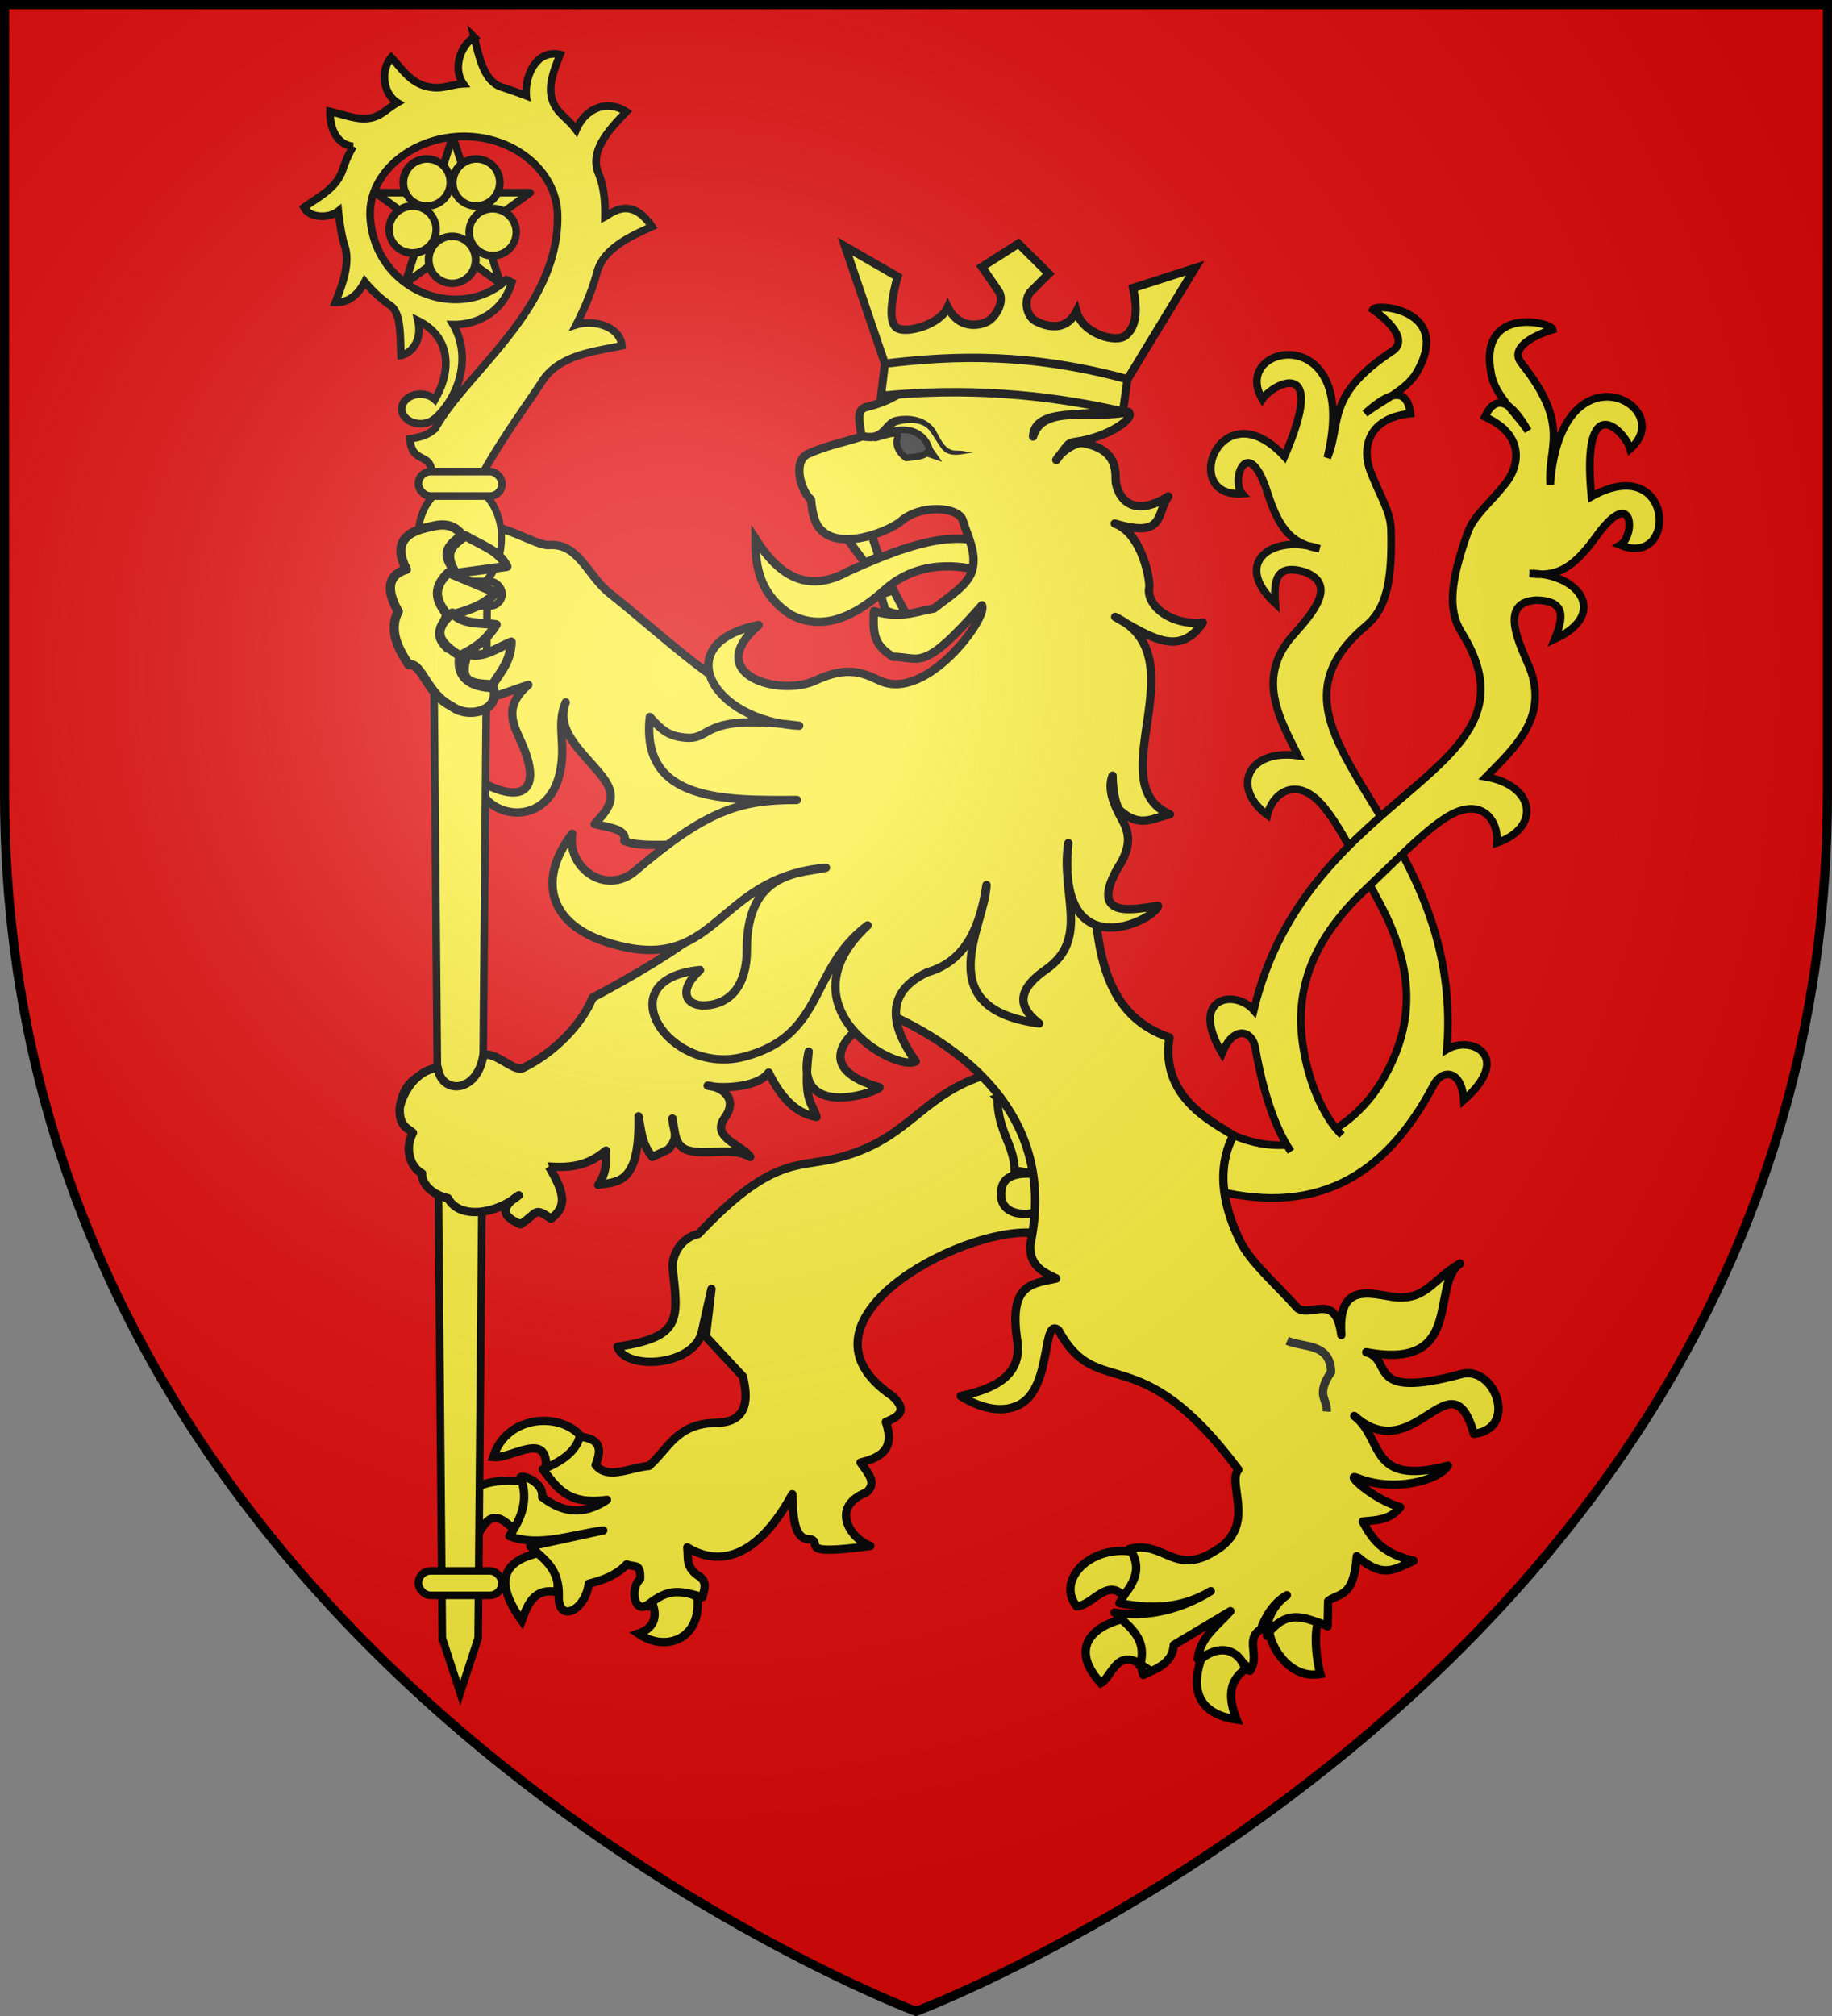
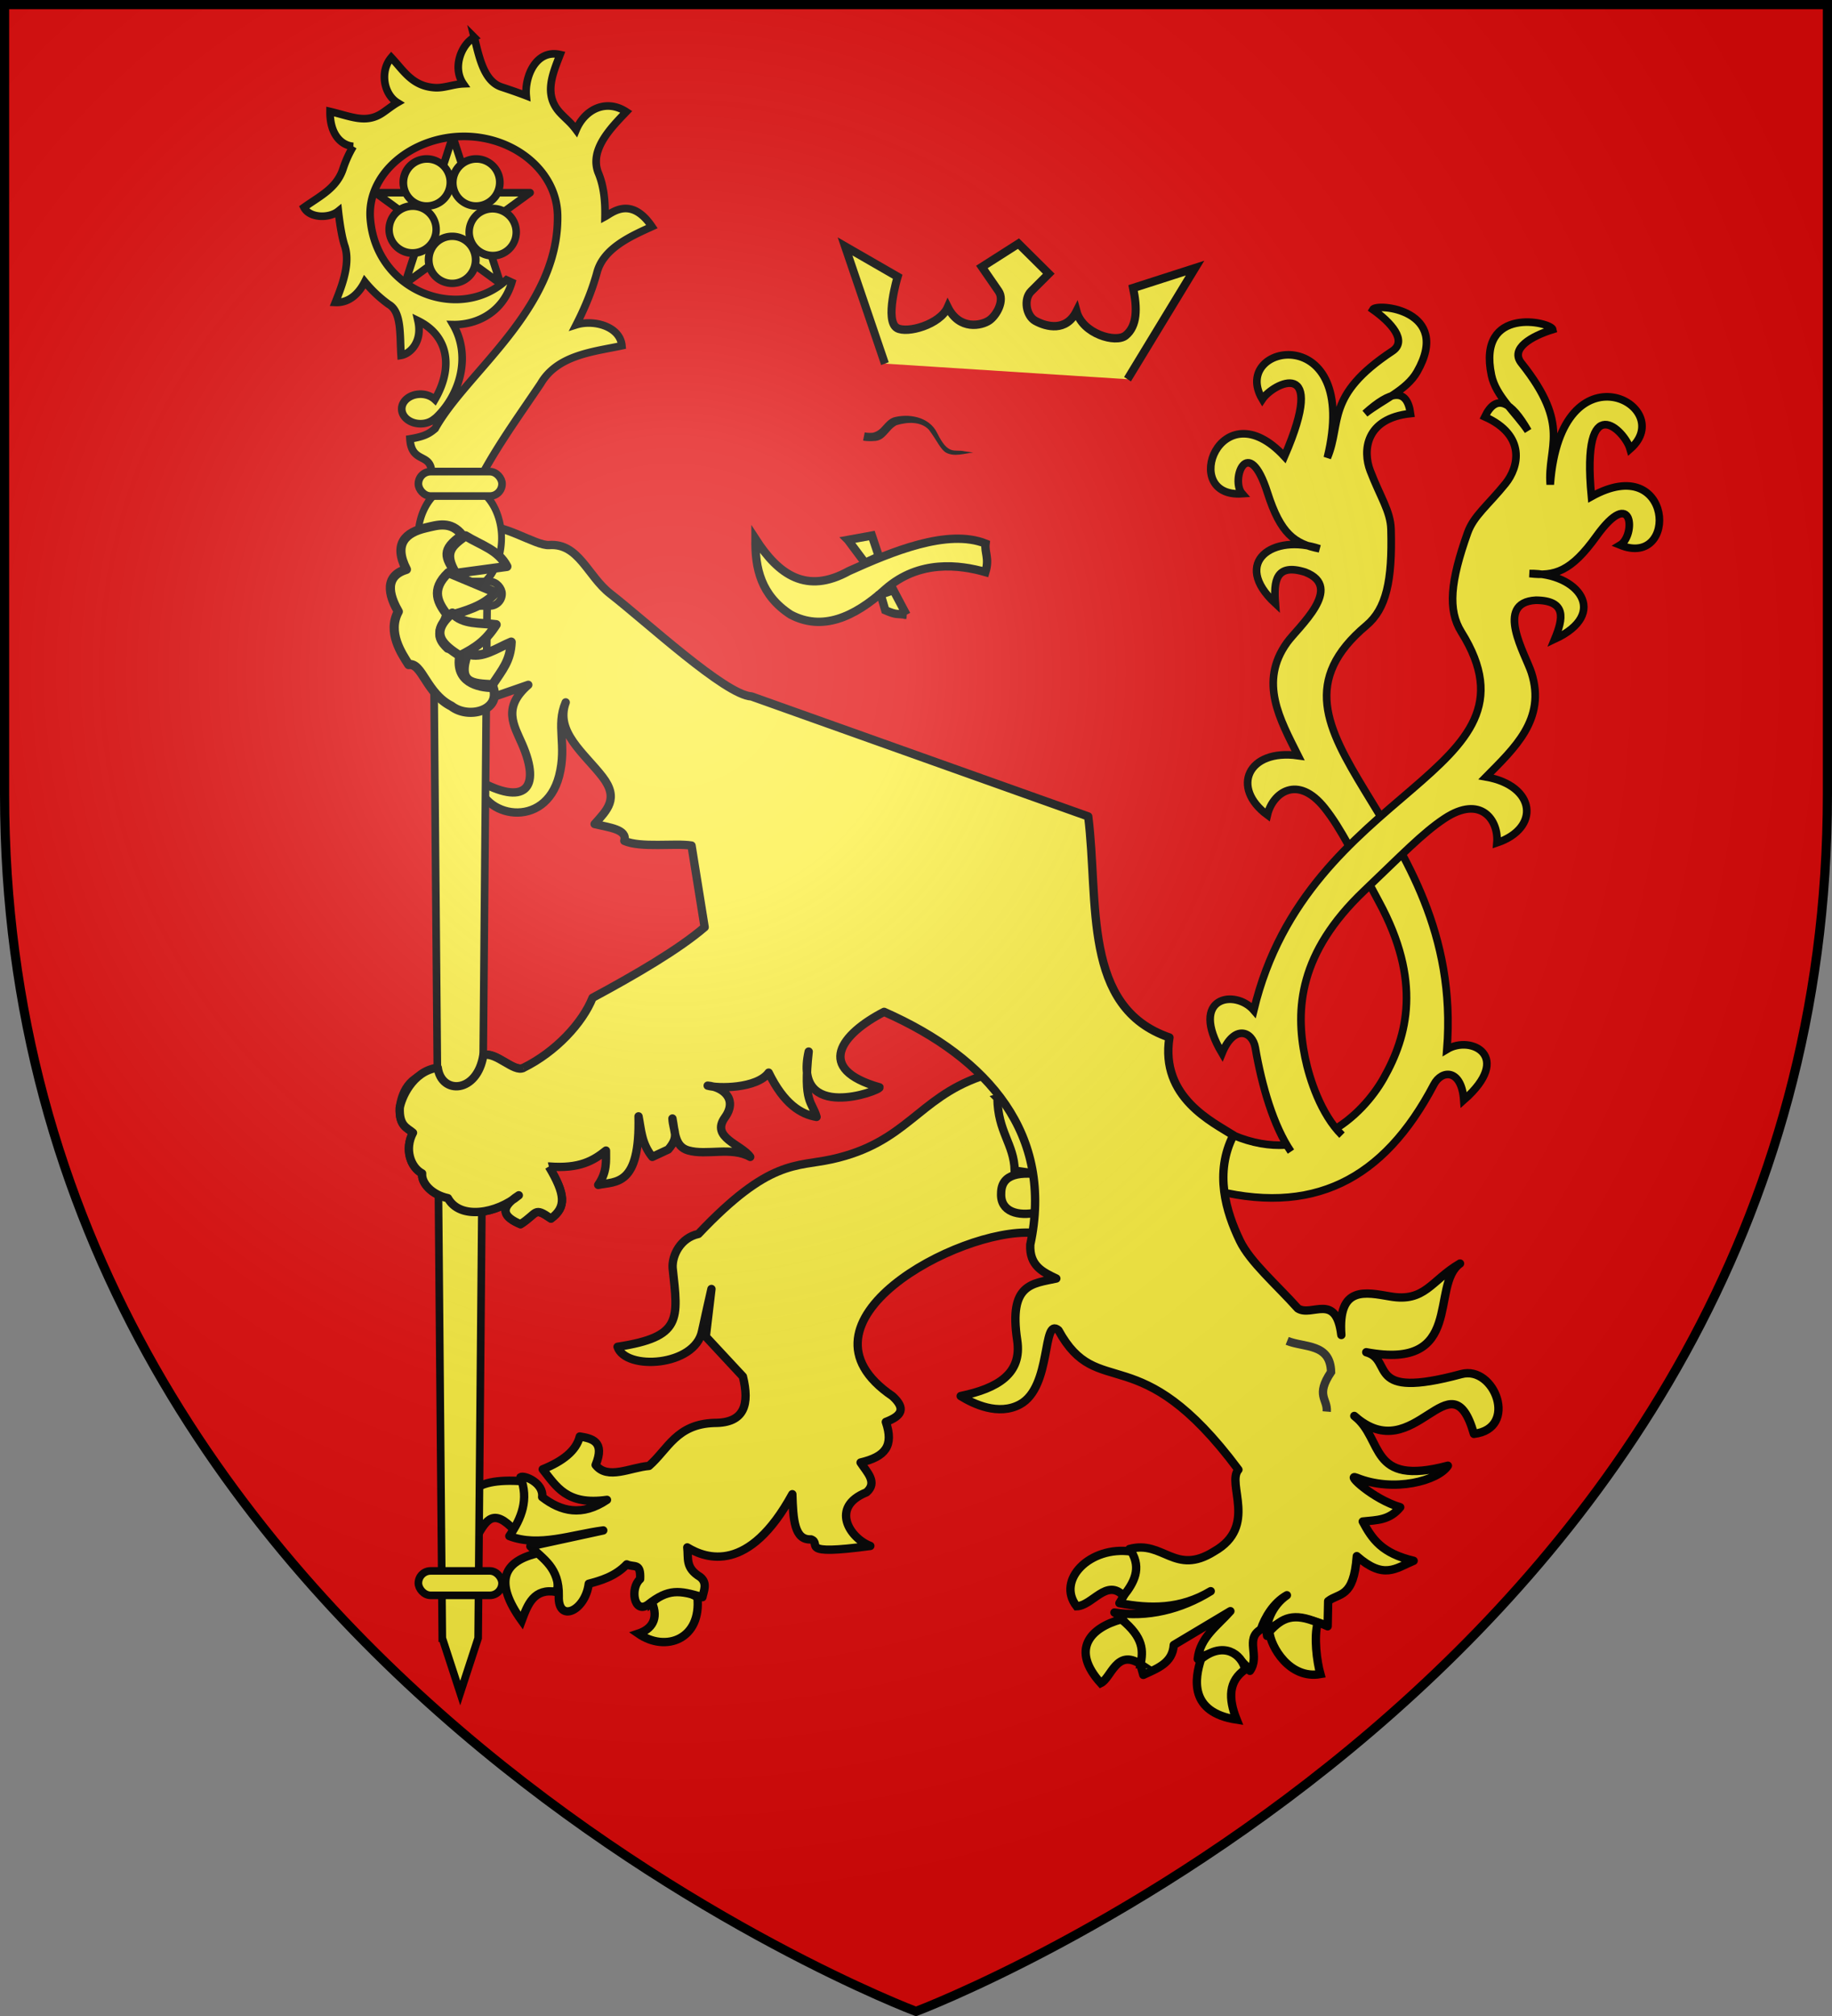
<svg xmlns="http://www.w3.org/2000/svg" xmlns:xlink="http://www.w3.org/1999/xlink" width="600" height="660" version="1.0">
  <rect width="100%" height="100%" fill="#808080" stroke="none" />
  <defs>
    <g id="c">
-       <path id="b" d="M0 0v1h.5L0 0z" transform="rotate(18 3.157 -.5)" />
      <use xlink:href="#b" transform="scale(-1 1)" width="810" height="540" />
    </g>
    <g id="d">
      <use xlink:href="#c" transform="rotate(72)" width="810" height="540" />
      <use xlink:href="#c" transform="rotate(144)" width="810" height="540" />
    </g>
    <g id="f">
      <path id="e" d="M0 0v1h.5L0 0z" transform="rotate(18 3.157 -.5)" />
      <use xlink:href="#e" transform="scale(-1 1)" width="810" height="540" />
    </g>
    <g id="g">
      <use xlink:href="#f" transform="rotate(72)" width="810" height="540" />
      <use xlink:href="#f" transform="rotate(144)" width="810" height="540" />
    </g>
    <path id="h" d="M-298.5-298.5h597V-40C298.5 246.31 0 358.5 0 358.5S-298.5 246.31-298.5-40v-258.5z" />
    <path id="a" d="M2.922 27.672c0-5.951 2.317-9.843 5.579-11.012 1.448-.519 3.307-.273 5.018 1.447 2.119 2.129 2.736 7.993-3.483 9.121.658-.956.619-3.081-.714-3.787-.99-.524-2.113-.253-2.676.123-.824.552-1.729 2.106-1.679 4.108H2.922z" />
    <radialGradient id="i" gradientUnits="userSpaceOnUse" cx="-80" cy="-80" r="405">
      <stop style="stop-color:#fff;stop-opacity:.31" offset="0" />
      <stop style="stop-color:#fff;stop-opacity:.25" offset=".19" />
      <stop style="stop-color:#6b6b6b;stop-opacity:.125" offset=".6" />
      <stop style="stop-color:#000;stop-opacity:.125" offset="1" />
    </radialGradient>
  </defs>
  <use xlink:href="#h" style="fill:#e20909" width="600" height="660" transform="translate(300 300)" />
-   <path d="M-109.465 170.566c-6.548-8.39-24.668-7.554-28.995 6.455 6.209.618 17.722-8.752 17.312 3.48 7.565-.427 9.754-4.276 11.683-9.935z" style="fill:#fcef3c;fill-opacity:1;stroke:#000;stroke-width:2.733;stroke-linejoin:miter;stroke-miterlimit:4;stroke-dasharray:none;stroke-opacity:1" transform="translate(300 300)" />
  <path d="M-131.518 200.998c-6.812-7.315-9.164-3.539-12.3 2.043-7.458-13.627-1.86-19.287 14.911-18.129 2 4.294.933 11.155-2.61 16.086zM-123.315 208.373c-11.924 2.556-15.013 9.394-5.825 22.181 1.992-5.342 3.968-10.702 11.416-9.384 1.352-4.363-.643-8.818-5.591-12.797zM-86.503 224.582c2.333 5.44-.081 8.795-4.427 10.238 9.02 6.243 20.726 1.79 19.339-11.944-6.476-3.663-10.088-2.375-14.912 1.706z" style="fill:#fcef3c;fill-opacity:1;stroke:#000;stroke-width:2.733;stroke-miterlimit:4;stroke-dasharray:none;stroke-opacity:1" transform="translate(300 300)" />
  <path style="fill:#fcef3c;fill-opacity:1;stroke:#000;stroke-width:2.5;stroke-linecap:butt;stroke-linejoin:miter;stroke-miterlimit:4;stroke-dasharray:none;stroke-opacity:1" d="M207.603 411.921c24.732 10.435 42.353-6.559 49.192-18.635 7.94-14.02 12.508-31.891-1.505-57.792-8.074-14.924-12.385-23.951-17.76-30.702-8.899-11.18-17.104-4.979-18.79 2.261-12.027-8.9-6.461-21.725 10.062-19.418-5.898-11.805-12.934-24.049-3.612-37.023 3.64-5.066 18.854-18.07 5.953-23.043-9.731-3.062-10.345 2.993-9.79 10.217-14.586-13.539-.59-23 14.472-17.879-8.209-1.598-12.766-4.964-17.027-18.304-6.352-19.888-12.254-4.226-8.316.28-20.71 1.464-7.13-34.779 13.85-12.2 14.36-33.08-3.68-24.028-7.237-18.73-10.956-18.352 32.423-26.308 21.284 19.156 4.798-11.458-.768-20.333 21.284-34.905 5.06-3.343-.402-9.403-6.385-13.622 1.261-2.218 26.125.084 14.473 20.432-3.486 6.089-11.299 9.113-17.027 13.622 8.368-7.559 13.75-8.483 14.899 0-14.898 1.577-15.67 12.286-13.196 18.73 3.308 8.62 6.648 13.244 6.81 19.156.464 16.859-1.567 26.022-8.087 31.5-42.223 35.48 32.44 62.895 26.392 138.772 7.917-4.793 21.821 2.294 5.534 16.602-.74-10.285-7.219-10.002-9.79-5.108-16.463 31.32-39.797 43.427-74.07 34.054l8.387-17.421z" transform="translate(196.337 -40.249)" />
  <path d="M243.177 411.875c-6.93-6.89-10.667-18.452-12.093-25.445-3.22-15.788-2.04-34.196 19.29-54.499 12.292-11.699 19.18-18.951 26.378-23.711 11.919-7.883 17.806.55 17.173 7.957 14.188-4.748 12.857-18.665-3.57-21.577 9.258-9.405 19.733-18.875 14.877-34.095-1.896-5.943-12.348-23.013 1.458-23.754 10.201.094 8.915 6.043 6.155 12.741 18.055-8.369 7.667-21.692-8.24-21.476 8.3 1.017 13.675-.776 21.85-12.146 12.187-16.952 12.96-.232 7.823 2.835 19.243 7.793 17.528-30.872-9.403-15.881-3.435-35.9 10.926-21.715 12.67-15.577 16.092-14.069-22.706-35.04-26.161 11.64-1.022-12.38 7.014-19.1-9.456-39.774-3.778-4.742 3.288-8.818 10.282-10.982-.514-2.499-24.872-7.992-20.079 14.96 1.434 6.868 7.93 12.159 11.985 18.217-5.623-9.775-10.456-12.317-14.17-4.604 13.681 6.104 11.106 16.527 6.762 21.891-5.81 7.176-10.415 10.542-12.397 16.114-5.65 15.89-6.55 25.233-2.042 32.458 29.193 46.79-50.287 49.791-67.983 123.824-6.049-7.005-21.462-4.561-10.393 14.08 3.881-9.554 9.956-7.283 10.89-1.833 2.172 12.67 5.99 25.658 11.673 34.022" style="fill:#fcef3c;fill-opacity:1;stroke:#000;stroke-width:2.5;stroke-linecap:butt;stroke-linejoin:miter;stroke-miterlimit:4;stroke-dasharray:none;stroke-opacity:1" transform="translate(196.337 -40.249)" />
  <path style="fill:#fcef3c;fill-opacity:1;stroke:#000;stroke-width:2.733;stroke-miterlimit:4;stroke-dasharray:none;stroke-opacity:1" d="M-52.562-123.514c-.187 9.556 1.779 18.408 11.5 24.725 10.19 5.4 20.582 1.13 31.04-8.32 11.055-9.72 24.352-8.015 32.748-5.605 1.382-4.495-.314-6.321.062-9.331-12.551-4.96-30.826 2.738-44.737 8.985-13.928 7.738-23.057 1.254-30.613-10.454z" transform="translate(300 300)" />
  <path d="M21.005 52.475C.485 59.682-3.137 74.141-27.558 79.52c-11.815 2.601-20.413-.173-43.707 24.45-5.868 1.266-8.66 7.026-8.446 11.076 1.86 17.03 3.11 22.619-18.032 25.875 2.576 7.857 25.423 6.477 27.684-5.192.354-1.824 3.066-13.738 3.066-13.738l-1.851 15.59 12.148 13.067c2.209 9.013.651 15.225-9.308 15.188-12.462.37-15.212 8.642-21.449 14.078-5.987.465-13.596 4.71-17.47-.314 3.213-7.779-1.312-8.682-5.193-9.318-1.156 4.715-5.65 8.12-12.14 10.743 4.429 5.503 7.792 11.902 21.043 10.002-8.147 5.491-15.046 3.86-21.225-.923.588-4.597-5.946-7.308-7.103-6.486 2.8 7.238.38 13.414-3.642 19.264 9.661 3.708 20.403-.496 30.756-1.852l-23.877 5.186c4.101 4.215 9.513 6.83 9.308 16.3-.327 8.92 8.671 4.961 9.818-4.024 3.61-.965 8.6-2.3 12.44-6.349 2.456 1.13 4.658-.684 4.385 4.816-3.39 2.964-1.99 11.504 2.503 8.427 6.846-5.406 10.299-4.738 17.904-2.5.392-1.975 1.777-4.648-.75-6.624-4.93-3.014-3.775-5.976-4.211-9.675 6.204 3.774 20.139 8.648 34.399-17.412.273 8.244.662 15.09 6.12 14.792 3.815 1.366-4.81 5.401 19.426 2.14-6.788-2.538-13.22-12.78-1.272-17.535 3.752-3.256.216-6.513-1.911-9.77 8.114-1.915 10.943-5.444 8.266-13.286 5.34-2.042 6.56-4.41 2.196-8.426-35.789-24.273 21.73-55.077 45.686-53.49l20.234-11.855-12.95-40.38-24.282 1.111z" style="fill:#fcef3c;fill-opacity:1;stroke:#000;stroke-width:2.733;stroke-linejoin:round;stroke-miterlimit:4;stroke-dasharray:none;stroke-opacity:1" transform="translate(300 300)" />
  <path d="M26.671 59.464c.137 11.233 5.398 14.899 5.666 23.76L42.6 84.755c-8.426-1.313-14.65-.629-14.716 5.877-.32 6.15 5.668 7.662 11.736 6.297 7.404-24.435-8.358-38.901-12.95-37.466z" style="fill:#fcef3c;fill-opacity:1;stroke:#000;stroke-width:2.733;stroke-miterlimit:4;stroke-dasharray:none;stroke-opacity:1" transform="translate(300 300)" />
  <path style="fill:#fcef3c;fill-opacity:1;stroke:#000;stroke-width:2.733;stroke-linejoin:round;stroke-miterlimit:4;stroke-dasharray:none;stroke-opacity:1" d="M-126.982-75.794c-8.572 7.457-4.69 13.248-2.017 19.403 6.364 14.653.787 20.413-14.539 11.78 1.196 12.22 22.045 16.49 26.664-1.391 2.627-10.168-1.172-16.352 2.146-24.048-3.59 9.65 6.113 16.671 12.057 24.381 5.533 7.177 1.466 10.854-2.583 15.451 4.759 1.14 10.782 1.708 9.731 5.507 5.347 2.366 16.6.66 22.007 1.536l4.293 26.717c-8.487 7.291-22.63 15.546-36.712 23.121-3.277 8.234-12.052 17.722-22.701 22.956-3.065 1.507-8.833-5.32-13.055-4.215 9.042 12.471-15.16 18.07-17.182 5.845-8.476 1.165-9.783 8.65-10.204 11.458-.244 5.99 2.444 6.482 4.336 8.14-2.85 5.3-.838 11.269 2.99 13.305-.28 3.146 3.109 6.965 8.452 8.106 3.925 7.14 15.924 5.127 23.211-.938-6.79 4.341-4.797 7.202.566 9.458 5.724-3.658 4.248-5.806 9.972-1.846 5.063-3.727 4.76-7.917-.681-17.039 10.067.8 14.587-1.921 18.692-5.215-.008 3.56.398 7.008-2.548 11.24 5.714-1.203 13.774.589 13.209-22.442.878 4.425.935 8.85 4.52 13.275l5.22-2.427c3.803-4.454 1.63-5.688 1.362-10.141.831 4.132.621 9.14 5.166 10.442 6.127 1.756 14.119-1.316 20.312 2.126-2.913-4.101-13.028-6.33-8.315-12.87 4.42-6.131-.794-10.053-5.621-10.461 3.32.982 16.17.998 19.978-4.255 5.056 10.35 10.63 13.64 15.685 14.5-1.42-5.119-4.455-4.422-2.582-21.394-5.232 23.38 23.483 12.798 23.213 11.708-21.367-6.043-12.598-17.479 1.486-24.715 34.48 15.21 55.582 40.359 47.878 76.22-.317 6.915 4.107 8.982 8.528 11.078-7.874 1.722-15.626 1.629-12.81 20.213 1.655 10.924-6.31 15.729-18.507 18.27 4.247 2.644 12.406 6.493 19.402 2.723 10.597-5.712 7.172-28.844 12.622-24.265 13.057 23.85 26.071 1.481 58.928 45.641-3.98 4.585 6.47 18.581-7.936 26.757-12.922 8.13-16.69-3.816-27.778-.778 1.474 6.743.655 11.47-3.256 17.72 9.973 1.874 19.93 2.047 29.902-3.92-9.794 6.077-20.89 8.667-31.53 6.996 5.925 3.337 7.376 13.514 9.449 20.408 4.564-2.125 9.58-3.845 9.979-9.783l18.542-11.078c-4.21 4.792-9.959 8.576-10.686 15.646 7.409-4.348 12.78-1.98 17.091 3.887 3.441-4.901-1.779-10.41 3.575-13.56 1.294-3.863 4.138-8.742 8.527-11.188-5.042 3.476-7.16 9.53-6.487 13.31-.583-1.824 6.777-9.275 19.838-3.147l.167-8.22c3.596-2.856 8.353-.822 9.377-14.738 8.904 7.756 12.678 3.999 18.614 1.522-10.388-2.464-13.542-7.009-16.663-12.86 4.614-.495 8.707-.335 12.27-4.676-8.95-2.619-18.077-11.194-14.327-9.674 12.317 4.993 26.846.936 29.937-3.92-26.257 6.967-20.825-8.78-30.645-16.293 19.854 17.744 31.56-20.746 39.173 5.863 14.672-1.698 6.839-22.528-4.14-19.565-31.937 8.619-21.918-4.645-31.122-7.159 32.467 6.083 20.759-22 30.716-29.035-9.538 5.56-11.408 12.788-22.95 10.766-7.82-1.305-17.164-3.687-15.923 12.633-1.699-14.105-9.71-5.738-14.26-8.714-6.943-7.766-15.605-15.183-18.954-22.135-4.624-9.6-8.397-22.29-2.147-34.537C97.344 67.415 79.885 59.34 83 39.653c-28.65-9.805-23.078-44.127-26.595-72.365l-110.28-39.292c-8.602-.446-34.354-24.363-46.27-33.632-7.402-5.757-10.286-16.61-19.982-15.922-4.51.32-15.616-7.63-22.646-5.952l-.141 57.246 15.931-5.53z" transform="translate(300 300)" />
  <g transform="translate(293 274)">
    <g style="fill:#fcef3c;stroke:#000;stroke-width:7.787;stroke-miterlimit:4;stroke-dasharray:none;stroke-opacity:1">
      <g style="fill:#fcef3c;stroke:#000;stroke-width:7.787;stroke-miterlimit:4;stroke-dasharray:none;stroke-opacity:1;display:inline">
        <path d="m300 198.44-18.63 57.344h-60.29l48.776 35.432-18.631 57.343L300 313.127l48.775 35.432-18.63-57.343 48.774-35.432h-60.288l-18.63-57.343z" style="opacity:1;fill:#fcef3c;fill-opacity:1;stroke:#000;stroke-width:7.787;stroke-linecap:butt;stroke-linejoin:round;stroke-miterlimit:4;stroke-dasharray:none;stroke-opacity:1" transform="rotate(-144 -71.813 -17.016) scale(.321)" />
      </g>
    </g>
    <path transform="matrix(-.922 -.67 .629 -.866 744.002 510.277)" d="M1005.783 63.73a6.763 7.2 0 1 1-13.526 0 6.763 7.2 0 1 1 13.526 0z" style="fill:#fcef3c;fill-opacity:1;stroke:#000;stroke-width:2.264;stroke-linecap:butt;stroke-linejoin:miter;stroke-miterlimit:4;stroke-dasharray:none;stroke-opacity:1" />
    <path style="fill:#fcef3c;fill-opacity:1;stroke:#000;stroke-width:2.264;stroke-linecap:butt;stroke-linejoin:miter;stroke-miterlimit:4;stroke-dasharray:none;stroke-opacity:1" d="M1005.783 63.73a6.763 7.2 0 1 1-13.526 0 6.763 7.2 0 1 1 13.526 0z" transform="matrix(-.922 -.67 .629 -.866 727.812 510.28)" />
    <path transform="matrix(.352 1.083 -1.018 .331 -444.638 -1301.88)" d="M1005.783 63.73a6.763 7.2 0 1 1-13.526 0 6.763 7.2 0 1 1 13.526 0z" style="fill:#fcef3c;fill-opacity:1;stroke:#000;stroke-width:2.264;stroke-linecap:butt;stroke-linejoin:miter;stroke-miterlimit:4;stroke-dasharray:none;stroke-opacity:1" />
    <path style="fill:#fcef3c;fill-opacity:1;stroke:#000;stroke-width:2.264;stroke-linecap:butt;stroke-linejoin:miter;stroke-miterlimit:4;stroke-dasharray:none;stroke-opacity:1" d="M1005.783 63.73a6.763 7.2 0 1 1-13.526 0 6.763 7.2 0 1 1 13.526 0z" transform="matrix(1.139 0 0 1.07 -1282.787 -257.123)" />
    <path transform="matrix(.352 -1.083 1.018 .331 -548.169 862.853)" d="M1005.783 63.73a6.763 7.2 0 1 1-13.526 0 6.763 7.2 0 1 1 13.526 0z" style="fill:#fcef3c;fill-opacity:1;stroke:#000;stroke-width:2.264;stroke-linecap:butt;stroke-linejoin:miter;stroke-miterlimit:4;stroke-dasharray:none;stroke-opacity:1" />
    <path d="M-137.67-261.756c-3.945 2.04-7.4 9.658-3.601 15.191-3.21.13-6.26 1.455-9.276 1.269-7.373-.456-10.11-5.4-14.3-9.876-3.84 4.514-2.49 12.003 2.003 14.78-1.746 1.012-3.314 2.312-4.934 3.393-5.417 3.614-10.318 1.084-17.123-.504-.08 7.314 3.516 11.087 7.587 11.424a36.554 36.554 0 0 0-3.313 7.287c-2.086 6.43-7.507 8.896-12.817 12.691 1.836 3.597 8.294 3.64 11.253 1.23.37 3.33 1.12 8.648 2.167 11.575 1.622 5.358-.486 11.755-3.15 18.307 5.082.24 8.144-3.758 9.643-6.752a41.4 41.4 0 0 0 7.807 7.357c4.35 2.434 3.634 10.193 4.082 16.729 3.066-.518 7.095-4.55 5.534-11.354 9.957 4.89 11.688 15.194 5.534 25.798-1.126-1.06-2.822-1.747-4.712-1.747-3.388 0-6.137 2.167-6.137 4.837s2.75 4.838 6.137 4.838c1.653 0 3.142-.505 4.246-1.344l.055.067c8.309-7.193 12.62-20.464 6.383-31.173 7.805.16 16.32-4.032 19.232-13.84l-1.753-.806c-15.183 14.047-42.76 4.011-44.6-20.088-1.125-14.73 13.746-26.873 30.683-26.873 16.536 0 30.412 11.465 30.655 25.832.52 30.706-29.865 51.296-40.107 69.837-1.796 1.513-3.268 2.544-8.246 3.36.502 8.128 6.716 4.5 7.068 10.715h17.095c5.584-10.08 12.296-19.335 18.629-28.755 5.475-9.46 17.308-10.487 26.628-12.462-.606-6.423-9.351-8.628-14.96-6.856 1.766-3.457 3.37-7.013 4.742-10.712a80.738 80.738 0 0 0 2.137-6.685c2.218-7.845 11.5-11.829 17.916-14.747-6.875-10.148-13.143-4.448-15.37-3.253.096-5.106-.375-9.952-2.126-14.176-3.22-7.77 4.36-15.162 9.096-20.155-6.64-4.332-13.625-.773-16.416 5.897-1.848-2.478-3.18-3.38-5.143-5.453-5.548-5.86-2.725-12.475-.119-19.179-8.025-1.836-11.65 7.431-11.086 13.482-2.575-.996-6.053-2.184-8.093-2.848-5.835-1.9-7.351-9.985-8.93-16.258z" style="fill:#fcef3c;fill-opacity:1;stroke:#000;stroke-width:2.5;stroke-linecap:round;stroke-linejoin:miter;stroke-miterlimit:4;stroke-dasharray:none;stroke-opacity:1" />
    <path transform="matrix(.975 0 0 1.208 -1096.68 -65.592)" d="M992.76-26.675a14.046 14.901 0 1 1-28.092 0 14.046 14.901 0 1 1 28.092 0z" style="fill:#fcef3c;fill-opacity:1;stroke:#000;stroke-width:2.304;stroke-linecap:butt;stroke-linejoin:miter;stroke-miterlimit:4;stroke-dasharray:none;stroke-opacity:1" />
    <rect ry="3.998" y="-119.596" x="-155.97" height="7.997" width="27.395" style="fill:#fcef3c;fill-opacity:1;stroke:#000;stroke-width:2.5;stroke-linecap:butt;stroke-linejoin:miter;stroke-miterlimit:4;stroke-dasharray:none;stroke-opacity:1" />
    <rect style="fill:#fcef3c;fill-opacity:1;stroke:#000;stroke-width:2.5;stroke-linecap:butt;stroke-linejoin:miter;stroke-miterlimit:4;stroke-dasharray:none;stroke-opacity:1" width="27.395" height="7.997" x="-155.97" y="-83.61" ry="3.998" />
    <path d="m-148.143 262.285-2.935-337.898h17.611l-2.935 337.898-5.87 17.993-5.87-17.993z" style="fill:#fcef3c;fill-opacity:1;stroke:#000;stroke-width:2.5;stroke-linecap:butt;stroke-linejoin:miter;stroke-miterlimit:4;stroke-dasharray:none;stroke-opacity:1" />
    <rect ry="3.998" y="240.29" x="-155.97" height="7.997" width="27.395" style="fill:#fcef3c;fill-opacity:1;stroke:#000;stroke-width:2.5;stroke-linecap:butt;stroke-linejoin:miter;stroke-miterlimit:4;stroke-dasharray:none;stroke-opacity:1" />
  </g>
  <path d="M121.572 138.977c5.626 2.281 14.14.718 14.367 10.188-5.197 7.781-1.073 8.738-1.417 12.966" style="opacity:.98;fill:none;stroke:#313131;stroke-width:2.733;stroke-miterlimit:4;stroke-dasharray:none;stroke-opacity:1" transform="translate(300 300)" />
  <path d="M70.533 207.947c3.322 5.57.91 10.13-2.563 14.503-5.55-5.858-10.192 3.257-15.377 3.412-6.709-8.596 4.412-19.876 17.94-17.915zM73.562 244.844c.817-4.374 1.131-8.623-6.29-14.716-10.32 2.782-16.64 9.978-6.757 20.901 3.428-1.665 5.15-11.43 13.047-6.185zM93.366 243.138c7.24-5.893 13.293-1.733 14.446 3.412-5.42 3.779-5.621 9.34-2.796 16.423-15.657-2.378-13.72-13.551-11.65-19.835zM131.577 231.194c-1.309 4.778-.318 12.657.857 16.867-10.07 1.782-16.283-8.967-16.7-13.881 4.197-4.66 7.919-6.285 15.843-2.986z" style="fill:#fcef3c;fill-opacity:1;stroke:#000;stroke-width:2.733;stroke-miterlimit:4;stroke-dasharray:none;stroke-opacity:1" transform="translate(300 300)" />
  <path style="fill:#fcef3c;fill-opacity:1;stroke:#000;stroke-width:2.733;stroke-miterlimit:4;stroke-dasharray:none;stroke-opacity:1" d="m-3.12-98.726-4.278-8.075-4.168 1.44 1.507 5.147c3.9 1.685 3.64 1 6.94 1.488zM-22.296-123.244l7.838-1.426 2.304 6.852-4.537 2.08-5.605-7.506z" transform="translate(300 300)" />
-   <path d="M15.321-129.604c-1.398-4.578-13.904-5.367-20.328.306-3.225 2.849-20.332 10.363-26.808 1.998-1.355-1.75-2.204-4.822-2.557-9.102-3.662-3.236-5.938-12.702-1.052-14.966 5.794-2.686 11.686-3.776 17.529-5.664-.047-3.238-2.275-8.718 1.526-9.674 9.602-2.416 10.85-5.132 17.807-8.023 3.297-1.37 11.446-2.89 20.23-1.913 11.79 2.211 35.177 3.798 40.254 10.805-5.574 2.844-23.079-1.037-23.594 8.753 3.206-10.76 19.416-5.404 31.264-8.059 2.368 2.173-6.943 8.384-17.304 9.788-2.803.38-2.6 1.08-6.333 5.934 1.672-3.015 6.588-5.895 8.68-5.52 12.652 2.272 10.349 10.801 10.87 13.282 1.291 6.153 6.693 10.747 17.147 4.172-4.097 5.561-.827 13.896-17.575 8.887 9.182 3.281 11.677 19.096 11.321 20.895-1.115 5.63 6.626 12.527 17.529 11.563-7.464 11.003-16.328 5.332-28.701-1.887 27.759 13.215-5.357 54.535 17.92 64.644-5.285 1.01-9.624 4.696-16.258-1.206-1.2-1.068-2.477-5.694-2.512-11.47-2.233 5.577 2.096 12.401 3.495 15.114 2.008 3.893 2.698 8.354-1.737 15.023C55.992 1.956 72.93-2.74 79.28-3.418c-1.35 4.942-33.505 20.63-29.386-20.529-2.689 16.202 7.213 31.083-7.213 41.294-11.013 7.585-8.202 13.21-2.356 17.708-36.36-4.95-17.752-31.828-17.234-45.316-1.957 12.9-6.332 24.838-19.333 28.552-16.996 7.883-9.134 21.725-3.826 29.195-6.975 3.578-44.175-18.062-15.765-44.533-19.394 14.56-13.703 36.084-40.644 43.042-24.55 6.34-45.138-25.404-14.262-28.412-7.548 6.873-4.516 11.902 1.804 11.563 8.541-.459 13.544-7.113 13.523-18.125-.051-26.33 18.078-25.018 25.917-26.945-37.362 3.218-35.057 36.856-72.896 24.017-15.954-5.414-22.658-18.677-10.2-35.138-1.869 10.914 10.864 20.557 20.71 12.14 23.279-19.904 34.423-23.277 52.848-23.2-23.074.097-51.238.87-48.137-27.166 4.163 4.711 6.598 6.403 12.01 6.793 8.657.624 4.493-8.104 36.9-3.931-28.62-1.432-43.055-27.136-13.275-32.96-18.703 16.148 6.934 23.68 18.673 18.124 10.836-5.13 16.328-2.058 20.931.07 15.42 7.129 35.756-21.026 33.516-24.67C1.878-79.376 1.478-84.99-7.575-84.982c-5.79-3.674-6.718-6.963-6.176-14.946 8.525 2.66 13.793.143 19.648-.863 5.415-4.216 11.464-7.873 12.614-12.915 1.283-5.62-1.426-10.125-3.19-15.898z" style="fill:#fcef3c;fill-opacity:1;stroke:#000;stroke-width:2.733;stroke-linejoin:round;stroke-miterlimit:4;stroke-dasharray:none;stroke-opacity:1" transform="translate(300 300)" />
-   <path style="fill:#313131;stroke:#000;stroke-width:2.186;stroke-opacity:1" d="M-13.597-156.622c6.458-3.773 15.593-4.502 18.118 3.947l1.247 1.77-2.334-.783c-1.268 1.111-3.08 1.144-4.71 1.377l-1.903.199c-2.446-1.584-3.64-4.27-2.943-6.31 1.207-3.532-5.6-.256-7.475-.2z" transform="translate(300 300)" />
  <path d="M-7.37-163.335c-3.088 1.171-3.552 4.257-6.775 5.01-1.389.151-2.647-.114-2.647-.114l-.541 2.676s1.597.346 3.473.142c3.798.037 4.66-3.67 7.486-5.18 3.52-1.055 7.889-1.326 10.588 1.48 2.704 3.6 3.886 6.63 5.741 7.567 2.705 1.365 5.845.206 8.768-.092l-2.895-.416c-3.181-.746-5.231 1.54-8.862-5.928-2.756-5.67-9.761-6.416-14.336-5.145z" style="fill:#000;fill-opacity:1;stroke:none" transform="translate(300 300)" />
  <path d="M-128.636 49.62c-3.065 1.506-8.833-5.32-13.055-4.216-1.99 12.594-13.778 13.043-14.942 4.13-8.475 1.164-12.023 10.364-12.444 13.173-.244 5.99 2.444 6.482 4.336 8.14-2.85 5.3-.838 11.269 2.99 13.305-.28 3.146 3.109 6.965 8.452 8.106 3.925 7.14 15.924 5.127 23.211-.938-6.79 4.341-4.797 7.202.566 9.458 5.724-3.658 4.248-5.806 9.972-1.846 5.063-3.727 4.76-7.917-.681-17.039" style="fill:#fcef3c;fill-opacity:1;stroke:#000;stroke-width:2.733;stroke-linejoin:round;stroke-miterlimit:4;stroke-dasharray:none;stroke-opacity:1" transform="translate(300 300)" />
  <path d="M-156.566-135.192c-6.48 1.515-10.71 5.127-6.33 13.606-8.448 2.507-4.655 10.327-2.656 13.805-3.668 6.788 1.112 13.778 3.41 17.364 4.415-.74 5.765 9.507 13.991 13.588 5.564 4.35 16.294 1.46 13.674-6.08-5.188-.02-12.432-1.934-10.94-10.4-1.449-1.502-2.767-2.272-3.932-2.471-2.049-1.976-3.736-4.1-1.686-7.865.682-.674 1.183-2.859 1.717-3.96-.523-2.108-1.168-2.117-2.129-2.857-.733-2.247.44-6.814 4.744-9.828-3.517-5.343-4.872-7.673 2.095-12.526-3.741-4.76-8.132-3.27-11.958-2.376z" style="fill:#fcef3c;fill-opacity:1;stroke:#000;stroke-width:3;stroke-linejoin:round;stroke-miterlimit:4;stroke-dasharray:none;stroke-opacity:1" transform="translate(296 308)" />
  <path d="M-149.2-106.304c-3.4-4.224-5.881-8.586.03-14.207l15.565 6.513c-4.175 4.563-9.95 6-15.594 7.694h0z" style="fill:#fcef3c;fill-opacity:1;stroke:#000;stroke-width:3;stroke-linecap:round;stroke-linejoin:round;stroke-miterlimit:4;stroke-dasharray:none;stroke-opacity:1" transform="translate(296 308)" />
  <path style="fill:#fcef3c;fill-opacity:1;stroke:#000;stroke-width:3;stroke-linecap:round;stroke-linejoin:round;stroke-miterlimit:4;stroke-dasharray:none;stroke-opacity:1" d="M-145.417-93.308c-5.365-3.498-10.262-7.268-2.437-13.996 3.312 3.84 9.224 3.129 14.344 3.803-3.319 5.22-6.643 7.545-11.907 10.193zM-134.71-83.848c-6.395-.347-11.602-.336-8.189-10.075 4.788 1.67 9.552-1.902 14.324-3.879-.265 6.18-2.9 9.028-6.135 13.954zM-143.525-132.586c-4.377 3.2-7.433 5.337-3.178 12.296l16.72-2.262c-2.852-5.489-8.529-6.937-13.542-10.034z" transform="translate(296 308)" />
  <path d="m69.01-174.938 22.968-36.377-21.064 6.523c1.479 6.56 1.43 12.453-2.537 15.543-3.347 2.607-14.644-.512-16.711-7.903-3.516 6.725-10.187 5.133-14.024 3.103-3.084-1.634-4.075-7.093-1.431-9.638l6.022-5.793-10.306-9.849-12.441 7.642 5.655 7.895c2.217 3.097-.68 7.96-3.14 9.596-2.567 1.704-10.134 3.4-14.119-4.322-2.611 5.73-13.885 8.723-17.274 6.814-4.31-2.428.227-16.784.227-16.784l-17.886-9.923 13.556 38.373" style="fill:#fcef3c;fill-opacity:1;stroke:#000;stroke-width:2.743;stroke-opacity:1" transform="matrix(.963 0 0 1 302.814 299.087)" />
-   <path style="fill:#fcef3c;fill-opacity:1;stroke:#000;stroke-width:2.743;stroke-miterlimit:4;stroke-dasharray:none;stroke-opacity:1" d="m-13.495-180.038-1.328 10.56c27.987-2.7 55.39-.78 82.284 5.147l1.55-10.607c-33.101-8.634-58.612-7.854-82.506-5.1z" transform="matrix(.963 0 0 1 302.814 299.087)" />
  <use xlink:href="#h" style="fill:url(#i)" width="600" height="660" transform="translate(300 300)" />
  <use xlink:href="#h" style="fill:none;stroke:#000;stroke-width:3" width="600" height="660" transform="translate(300 300)" />
</svg>